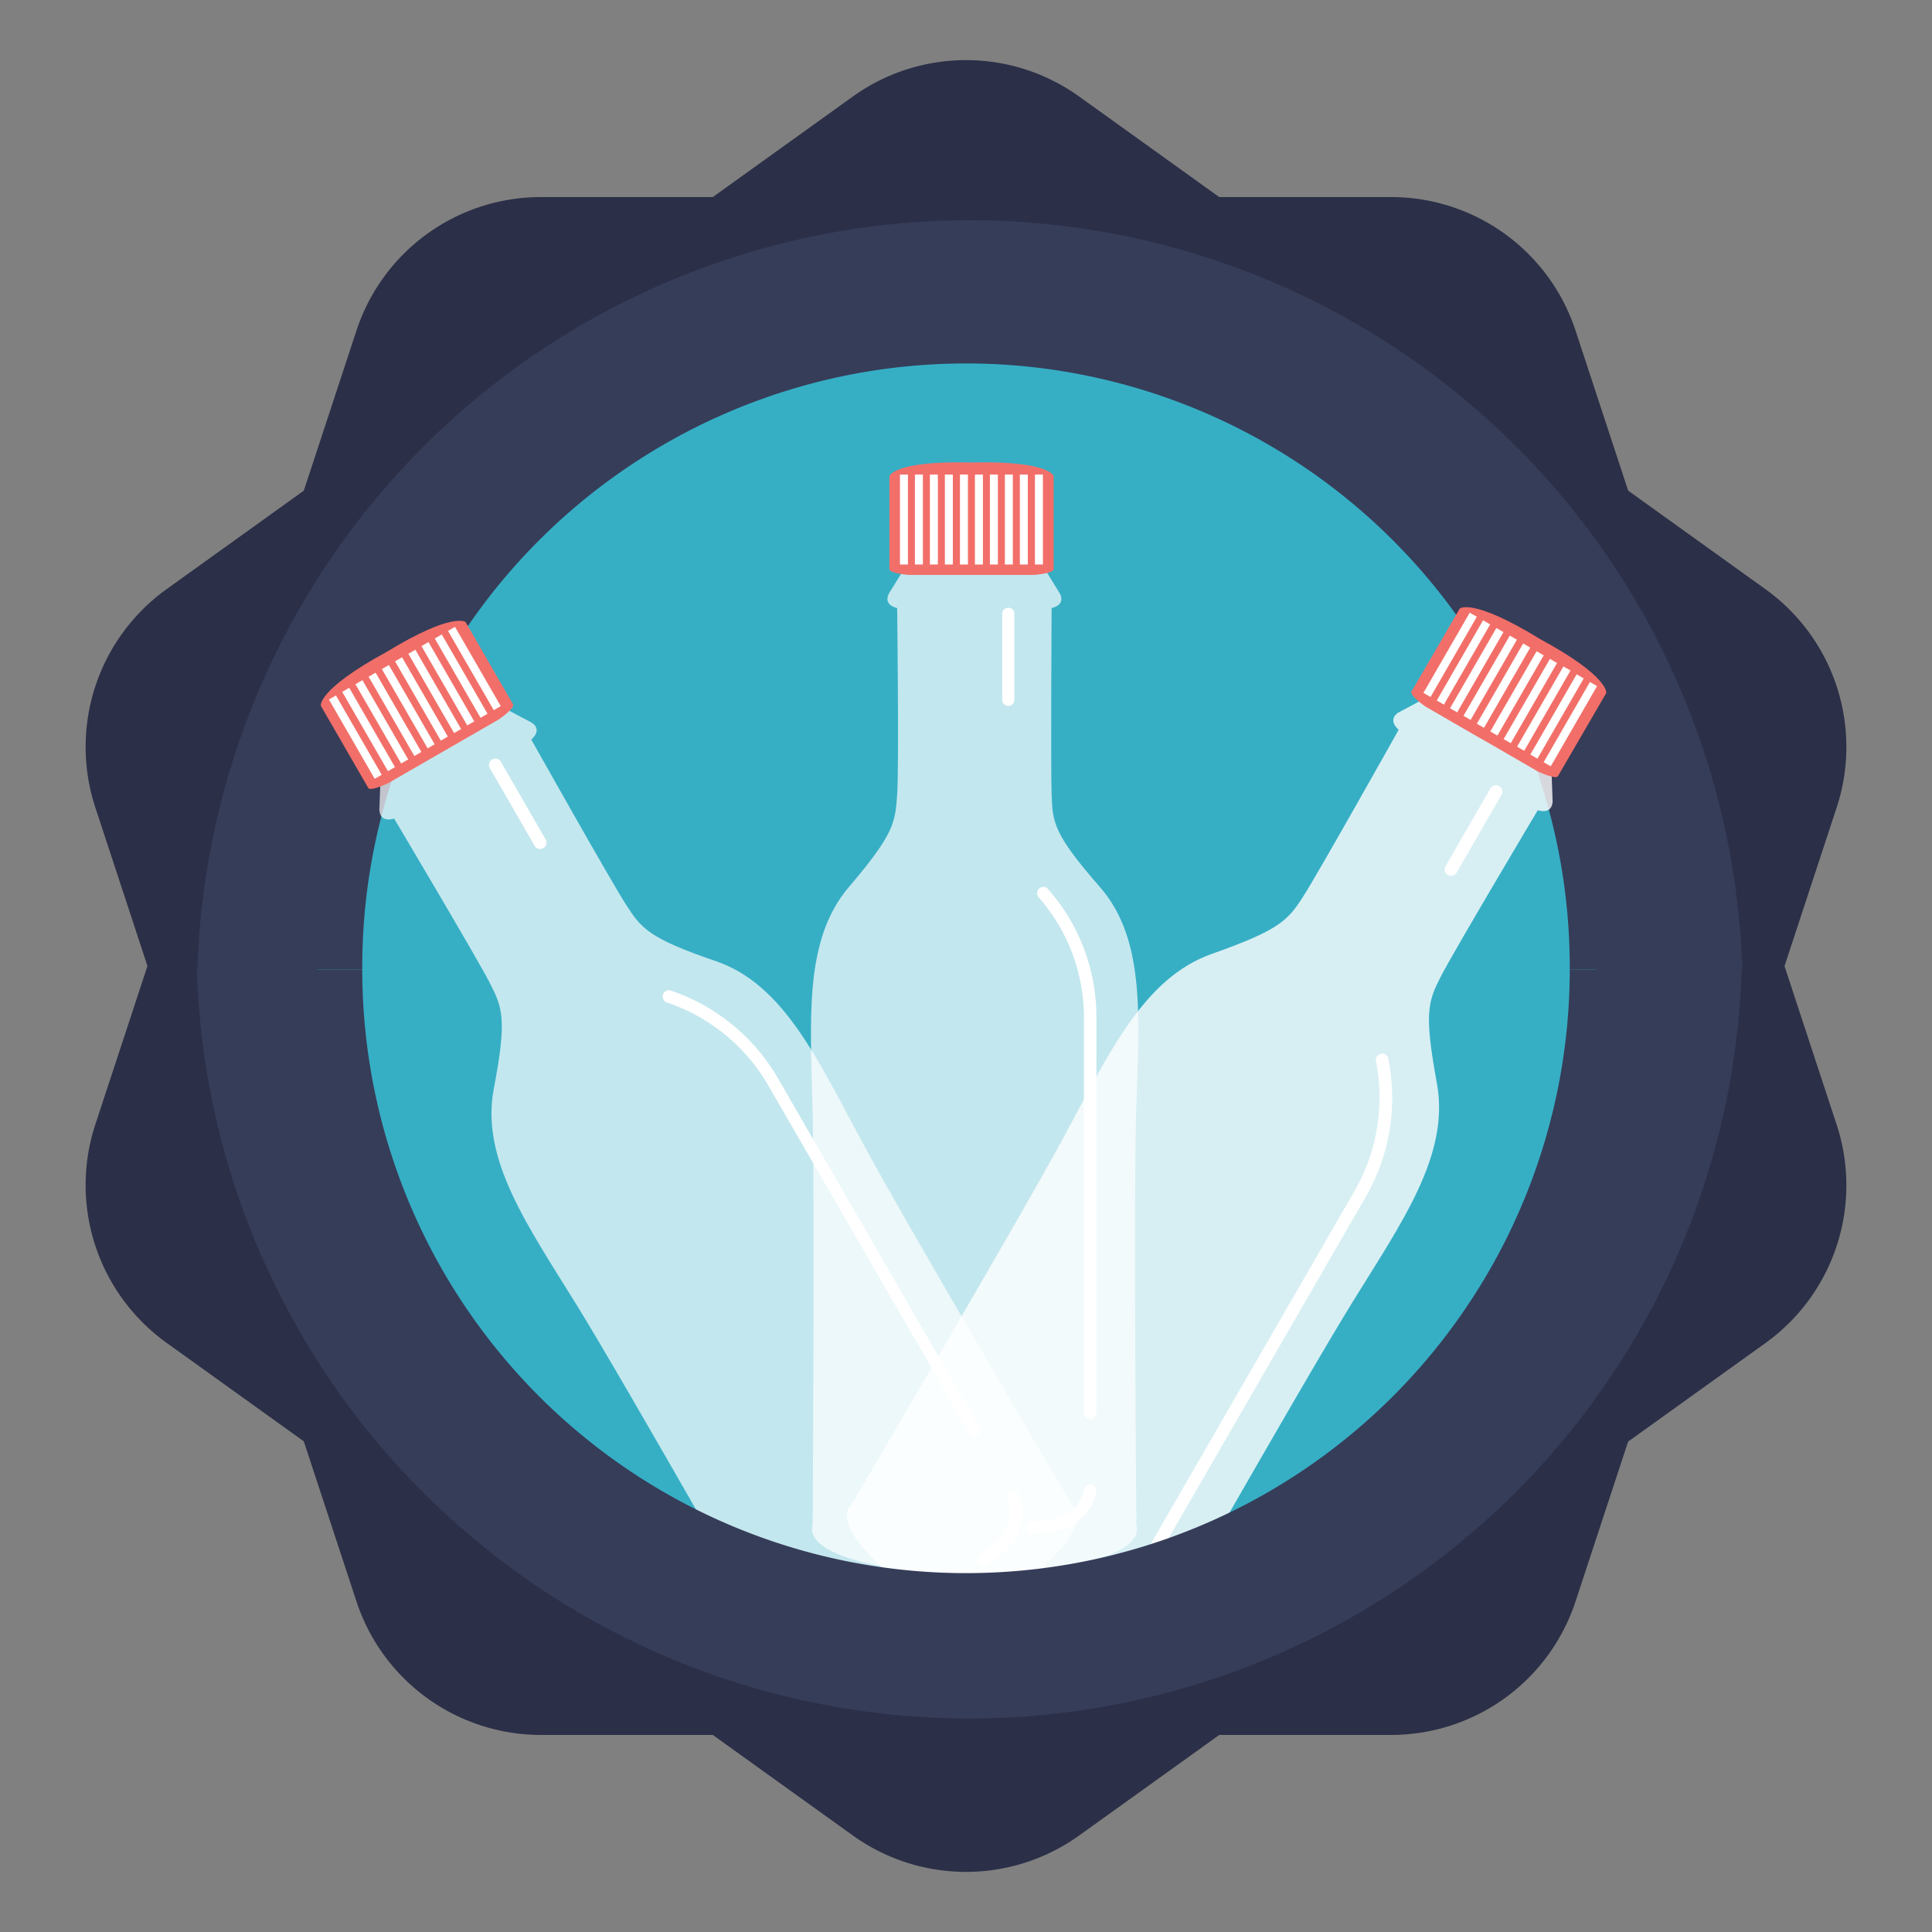
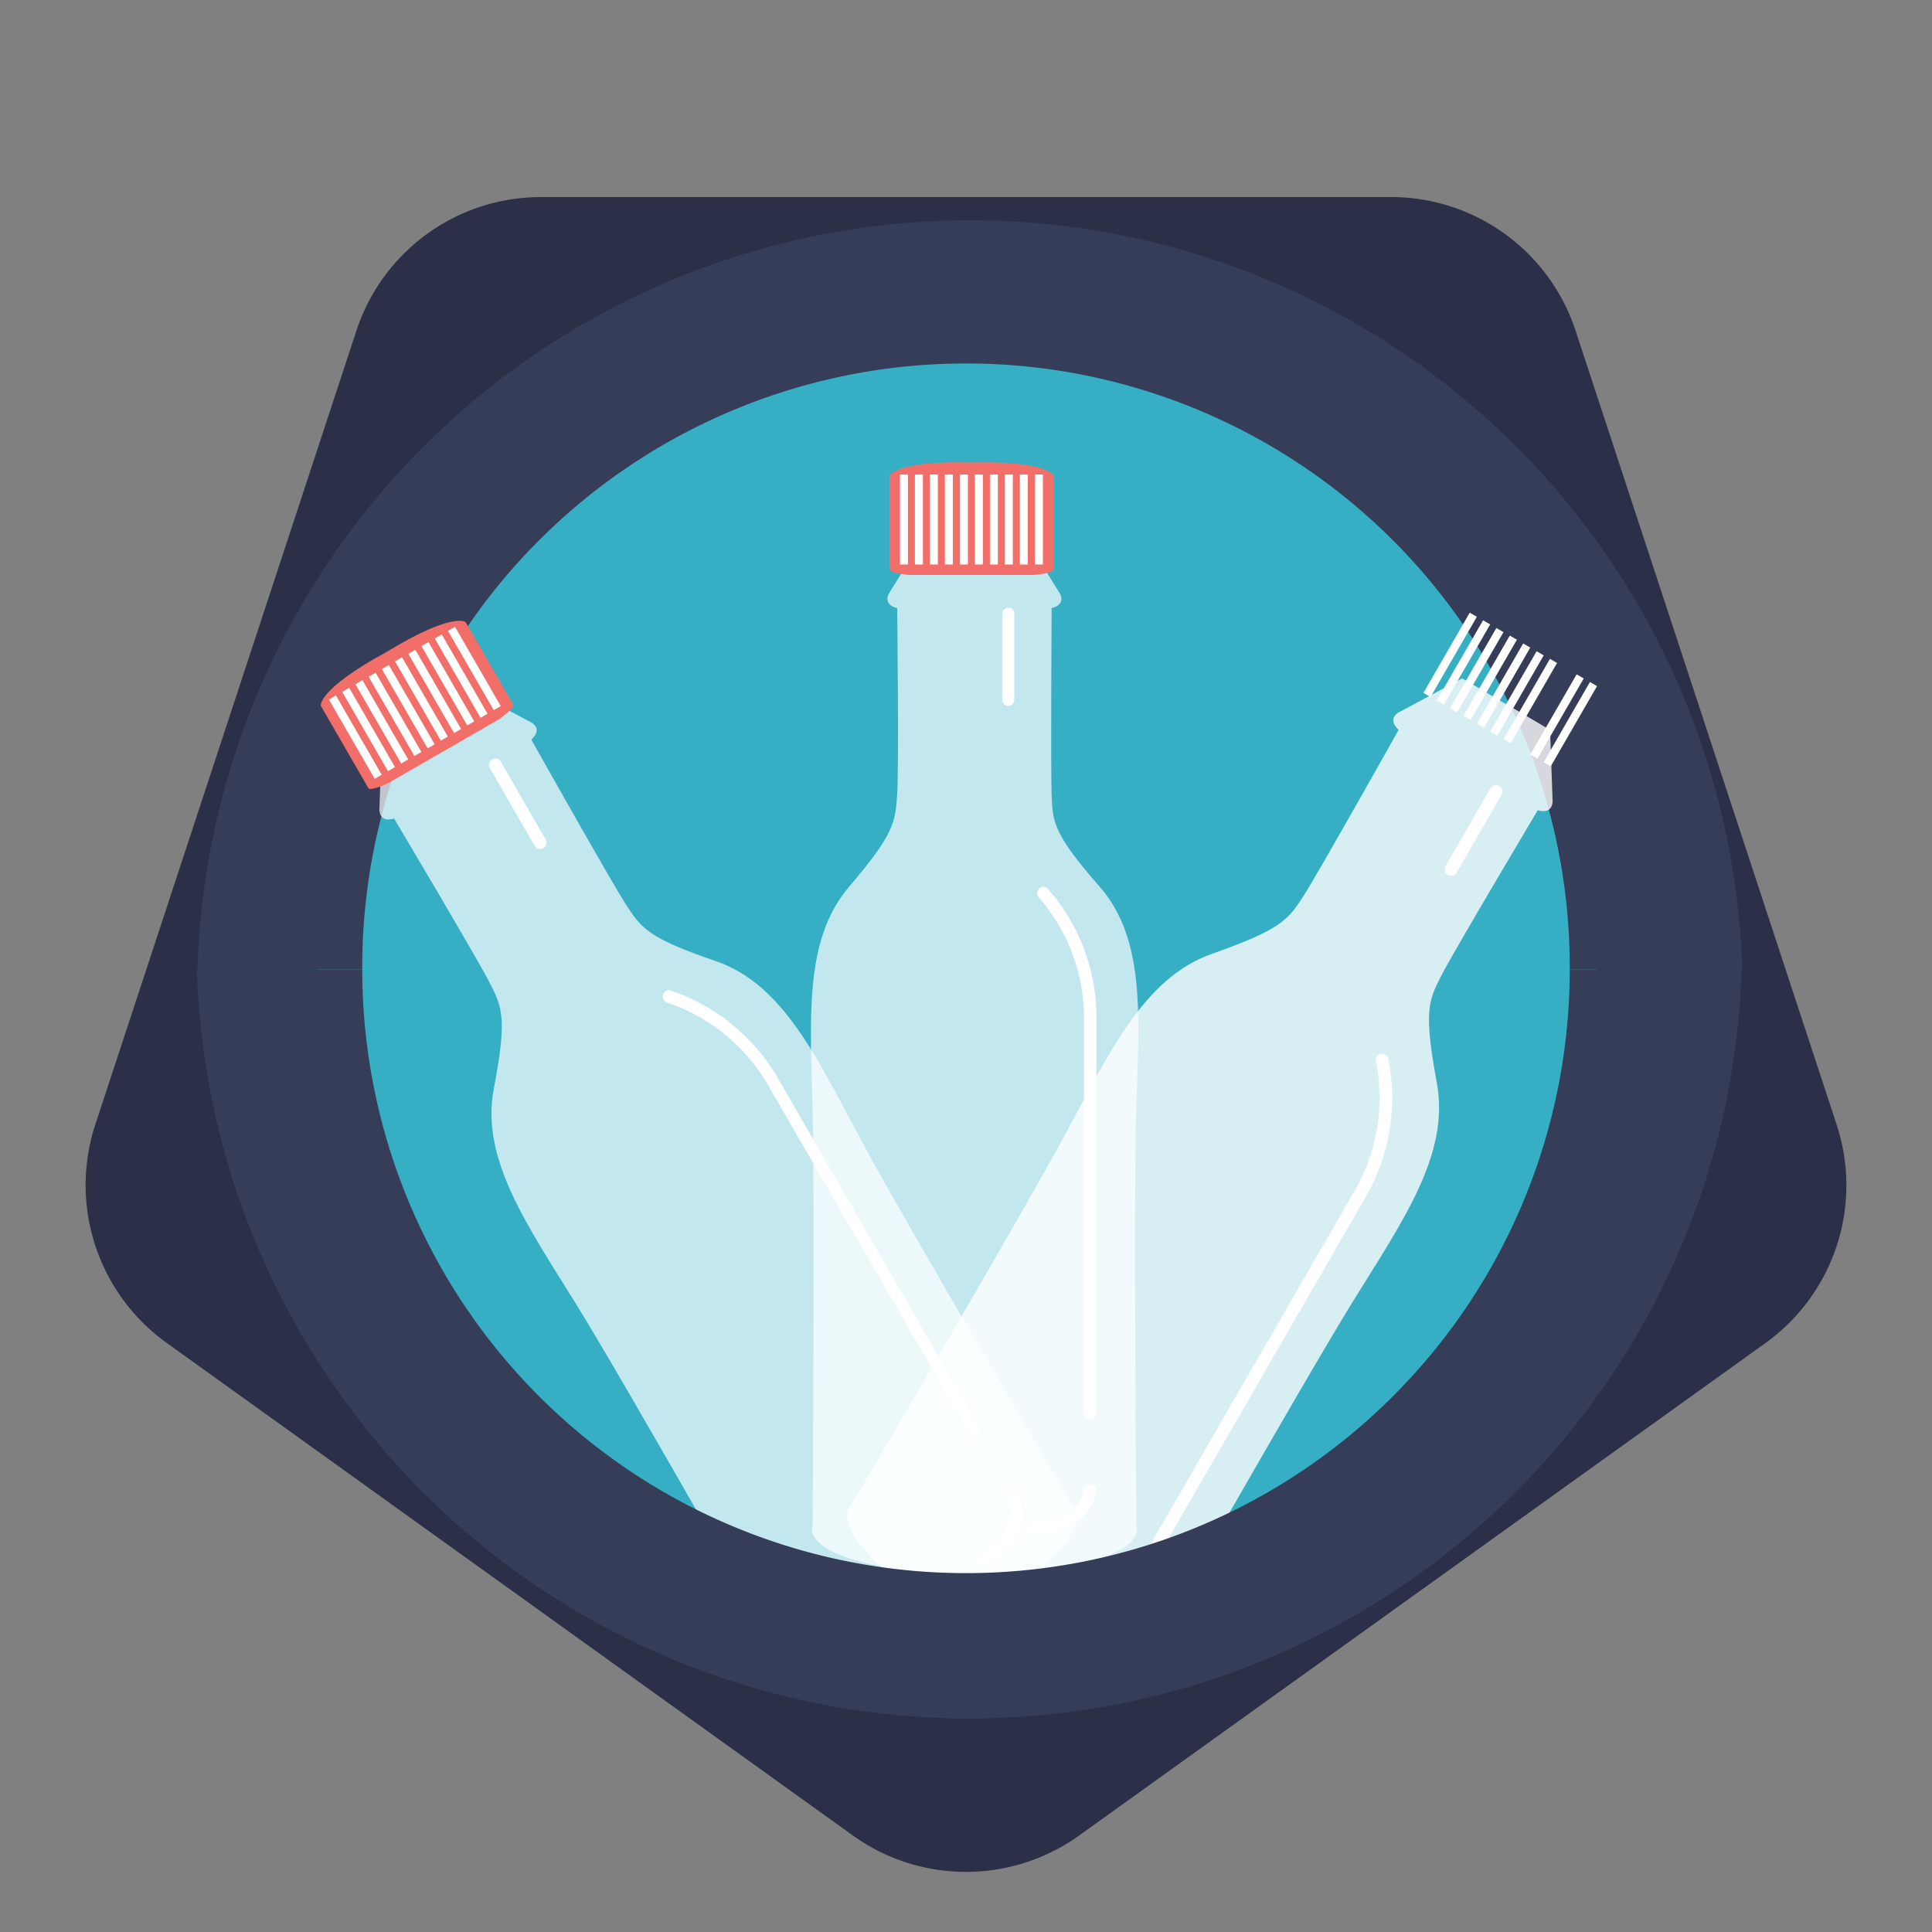
<svg xmlns="http://www.w3.org/2000/svg" viewBox="0 0 160 160">
  <rect x="0" y="0" width="160" height="160" fill="#808080" stroke="none" />
  <defs>
    <style>.cls-3{fill:#2b2f47}.cls-5{fill:#363d59}.cls-6{opacity:.7}.cls-7{fill:#fff}.cls-8{fill:#f26f69}</style>
  </defs>
  <path fill="none" d="M5 5h150v150H5z" />
  <path d="M30 80.28v-.18a50 50 0 0 1 100 0v.18h14.29a64 64 0 0 0-127.94 0H30z" fill="#313751" />
  <path class="cls-3" d="M89.38 152l56.82-40.77a16.08 16.08 0 0 0 5.9-18.1l-21.62-65.75a16.08 16.08 0 0 0-15.29-11.06H44.81a16.08 16.08 0 0 0-15.29 11.06L7.9 93.11a16.08 16.08 0 0 0 5.9 18.1L70.62 152a16.07 16.07 0 0 0 18.76 0z" />
-   <path class="cls-3" d="M70.62 8L13.8 48.79a16.08 16.08 0 0 0-5.9 18.1l21.62 65.73a16.08 16.08 0 0 0 15.29 11.06h70.38a16.08 16.08 0 0 0 15.29-11.06l21.62-65.73a16.08 16.08 0 0 0-5.9-18.1L89.38 8a16.07 16.07 0 0 0-18.76 0z" />
  <ellipse cx="79.24" cy="80.28" rx="53" ry="52.99" fill="#36afc5" />
  <path class="cls-5" d="M30 80.28v-.18a50 50 0 0 1 100 0v.18h14.29a64 64 0 0 0-127.94 0H30z" />
  <g class="cls-6">
    <path class="cls-7" d="M71.37 94.52c-3.65-6.76-6.46-13-12.08-14.92s-6.19-2.73-7.47-4.72S44 61.25 44 61.25c1-.91 0-1.42 0-1.42l-5.16-2.74L35.46 59l-.47.28-3.36 1.94-.21 5.83s-.05 1.11 1.22.74c0 0 6.82 11.47 7.9 13.57s1.46 3 .35 8.83 2.85 11.38 6.89 17.92 17.43 30.19 17.43 30.19.28 3.89 13.68-3l.24-.15.24-.12c12.67-8.15 9.44-10.34 9.44-10.34S75 101.29 71.37 94.52z" />
  </g>
  <path class="cls-8" d="M32 54c-5.75 3.13-5.43 4.45-5.43 4.45l3.93 6.81c.17.3 1.63-.39 1.63-.39l4.16-2.4.89-.51 4.16-2.4s1.33-.92 1.15-1.23l-3.93-6.81S37.54 50.62 32 54z" />
  <path class="cls-7" transform="rotate(-29.99 29.44 61.06)" d="M29.1 57.25h.67v7.58h-.67z" />
  <path class="cls-7" transform="rotate(-29.99 30.53 60.41)" d="M30.19 56.62h.67v7.58h-.67z" />
  <path class="cls-7" transform="rotate(-29.99 31.62 59.79)" d="M31.29 55.99h.67v7.58h-.67z" />
  <path class="cls-7" transform="rotate(-29.99 32.73 59.16)" d="M32.38 55.36h.67v7.58h-.67z" />
  <path class="cls-7" transform="rotate(-29.99 33.82 58.53)" d="M33.48 54.73h.67v7.58h-.67z" />
  <path class="cls-7" transform="rotate(-29.99 34.91 57.89)" d="M34.57 54.09h.67v7.58h-.67z" />
  <path class="cls-7" transform="rotate(-29.99 36.02 57.26)" d="M35.67 53.46h.67v7.58h-.67z" />
  <path class="cls-7" transform="rotate(-29.99 37.1 56.63)" d="M36.76 52.83h.67v7.58h-.67z" />
  <path class="cls-7" transform="rotate(-29.99 38.2 56)" d="M37.86 52.2h.67v7.58h-.67z" />
  <path class="cls-7" transform="rotate(-29.99 39.29 55.36)" d="M38.95 51.57h.67v7.58h-.67z" />
  <path class="cls-7" d="M81 118.88a.53.53 0 0 1-.72-.19L63.57 89.8a15.34 15.34 0 0 0-8.4-6.8.53.53 0 0 1 .28-1 16.3 16.3 0 0 1 9 7.34l16.68 28.89a.53.53 0 0 1-.13.65zM45 70.24a.53.53 0 0 1-.72-.19l-3.68-6.38a.53.53 0 1 1 .91-.53l3.68 6.38a.53.53 0 0 1-.19.72zM81.75 129.56a.53.53 0 1 1-.53-.91c3.29-1.9 2.3-4.28 2.26-4.38a.52.52 0 0 1 .27-.69.52.52 0 0 1 .69.27s1.4 3.35-2.69 5.71z" />
  <path class="cls-7" d="M112 107.85c4.08-6.61 8.08-12.2 7-18.11s-.74-6.8.35-8.92 8-13.72 8-13.72c1.28.37 1.23-.75 1.23-.75l-.21-5.9-3.39-2-.49-.27-3.39-2-5.27 2.82s-1 .52 0 1.44c0 0-6.6 11.77-7.89 13.78S106 77 100.35 79s-8.52 8.25-12.21 15.09-17.62 30.51-17.62 30.51-3.26 2.21 9.54 10.45l.25.12.23.15c13.55 7 13.83 3 13.83 3s13.54-23.85 17.63-30.47z" opacity=".8" />
-   <path class="cls-8" d="M127.52 52.91c-5.63-3.45-6.63-2.51-6.63-2.51l-4 6.88c-.18.31 1.17 1.24 1.17 1.24l4.2 2.43.9.51 4.2 2.43s1.48.7 1.66.39l4-6.88s.31-1.34-5.5-4.49z" />
  <path class="cls-7" transform="rotate(-60.01 120.1 54.24)" d="M116.27 53.89h7.67v.68h-7.67z" />
  <path class="cls-7" transform="rotate(-60.01 121.2 54.88)" d="M117.38 54.53h7.67v.68h-7.67z" />
  <path class="cls-7" transform="rotate(-60.01 122.3 55.52)" d="M118.48 55.17h7.67v.68h-7.67z" />
  <path class="cls-7" transform="rotate(-60.01 123.4 56.15)" d="M119.59 55.81h7.67v.68h-7.67z" />
  <path class="cls-7" transform="rotate(-60.01 124.52 56.8)" d="M120.7 56.45h7.67v.68h-7.67z" />
  <path class="cls-7" transform="rotate(-60.01 125.63 57.43)" d="M121.8 57.09h7.67v.68h-7.67z" />
  <path class="cls-7" transform="rotate(-60.01 126.73 58.07)" d="M122.91 57.73h7.67v.68h-7.67z" />
-   <path class="cls-7" transform="rotate(-60.01 127.83 58.7)" d="M124.02 58.37h7.67v.68h-7.67z" />
  <path class="cls-7" transform="rotate(-60.01 128.94 59.35)" d="M125.12 59.01h7.67v.68h-7.67z" />
  <path class="cls-7" transform="rotate(-60.01 130.05 59.99)" d="M126.23 59.64h7.67v.68h-7.67z" />
  <path class="cls-7" d="M95.51 128.56a.54.54 0 0 1-.19-.73l16.86-29.2a15.53 15.53 0 0 0 1.76-10.8.53.53 0 0 1 1-.28 16.35 16.35 0 0 1-1.86 11.61l-16.86 29.2a.54.54 0 0 1-.71.2zM119.9 72.46a.52.52 0 0 1-.19-.72l3.72-6.45a.54.54 0 0 1 .73-.19.52.52 0 0 1 .19.72l-3.72 6.45a.54.54 0 0 1-.73.19zM86.56 134.64a.53.53 0 1 1 .53-.92c3.32 1.92 4.91-.15 5-.24a.52.52 0 0 1 .74-.11.53.53 0 0 1 .12.74s-2.26 2.89-6.39.53z" />
  <g class="cls-6">
    <path class="cls-7" d="M94.09 92.09c.22-7.55.87-14.2-3-18.63s-3.92-5.36-4-7.68 0-15.42 0-15.42c1.26-.31.67-1.23.67-1.23l-3-4.86h-8.13l-3 4.86s-.59.92.67 1.23c0 0 .16 13.1 0 15.42s-.22 3.25-4 7.68-3.17 11.08-3 18.63 0 34.24 0 34.24-1.67 3.44 13.11 4.16H81c14.78-.72 13.11-4.16 13.11-4.16s-.24-26.69-.02-34.24z" />
  </g>
  <path class="cls-8" d="M80.46 38.3c-6.42-.16-6.8 1.12-6.8 1.12v7.72c0 .34 1.58.47 1.58.47h10.44s1.58-.13 1.58-.47v-7.72s-.38-1.28-6.8-1.12z" />
  <path class="cls-7" d="M74.53 39.3h.66v7.45h-.66zM75.77 39.3h.66v7.45h-.66zM77.01 39.3h.66v7.45h-.66zM78.25 39.3h.66v7.45h-.66zM79.5 39.3h.66v7.45h-.66zM80.74 39.3h.66v7.45h-.66zM81.98 39.3h.66v7.45h-.66zM83.22 39.3h.66v7.45h-.66zM84.46 39.3h.66v7.45h-.66zM85.71 39.3h.66v7.45h-.66zM90.29 117.52a.52.52 0 0 1-.52-.52V84.24A15.12 15.12 0 0 0 86 74.29a.52.52 0 0 1 .73-.73 16 16 0 0 1 4.07 10.68V117a.51.51 0 0 1-.51.52zM83.55 58.46A.51.51 0 0 1 83 58v-7.29a.52.52 0 0 1 1 0V58a.51.51 0 0 1-.45.46zM85.71 127a.52.52 0 1 1 0-1c3.72 0 4.05-2.51 4.06-2.61a.52.52 0 0 1 .57-.46.52.52 0 0 1 .46.57s-.46 3.5-5.09 3.5z" />
  <path class="cls-5" d="M130 80.28a50 50 0 0 1-100 0H16.3a64 64 0 0 0 127.94 0z" />
</svg>